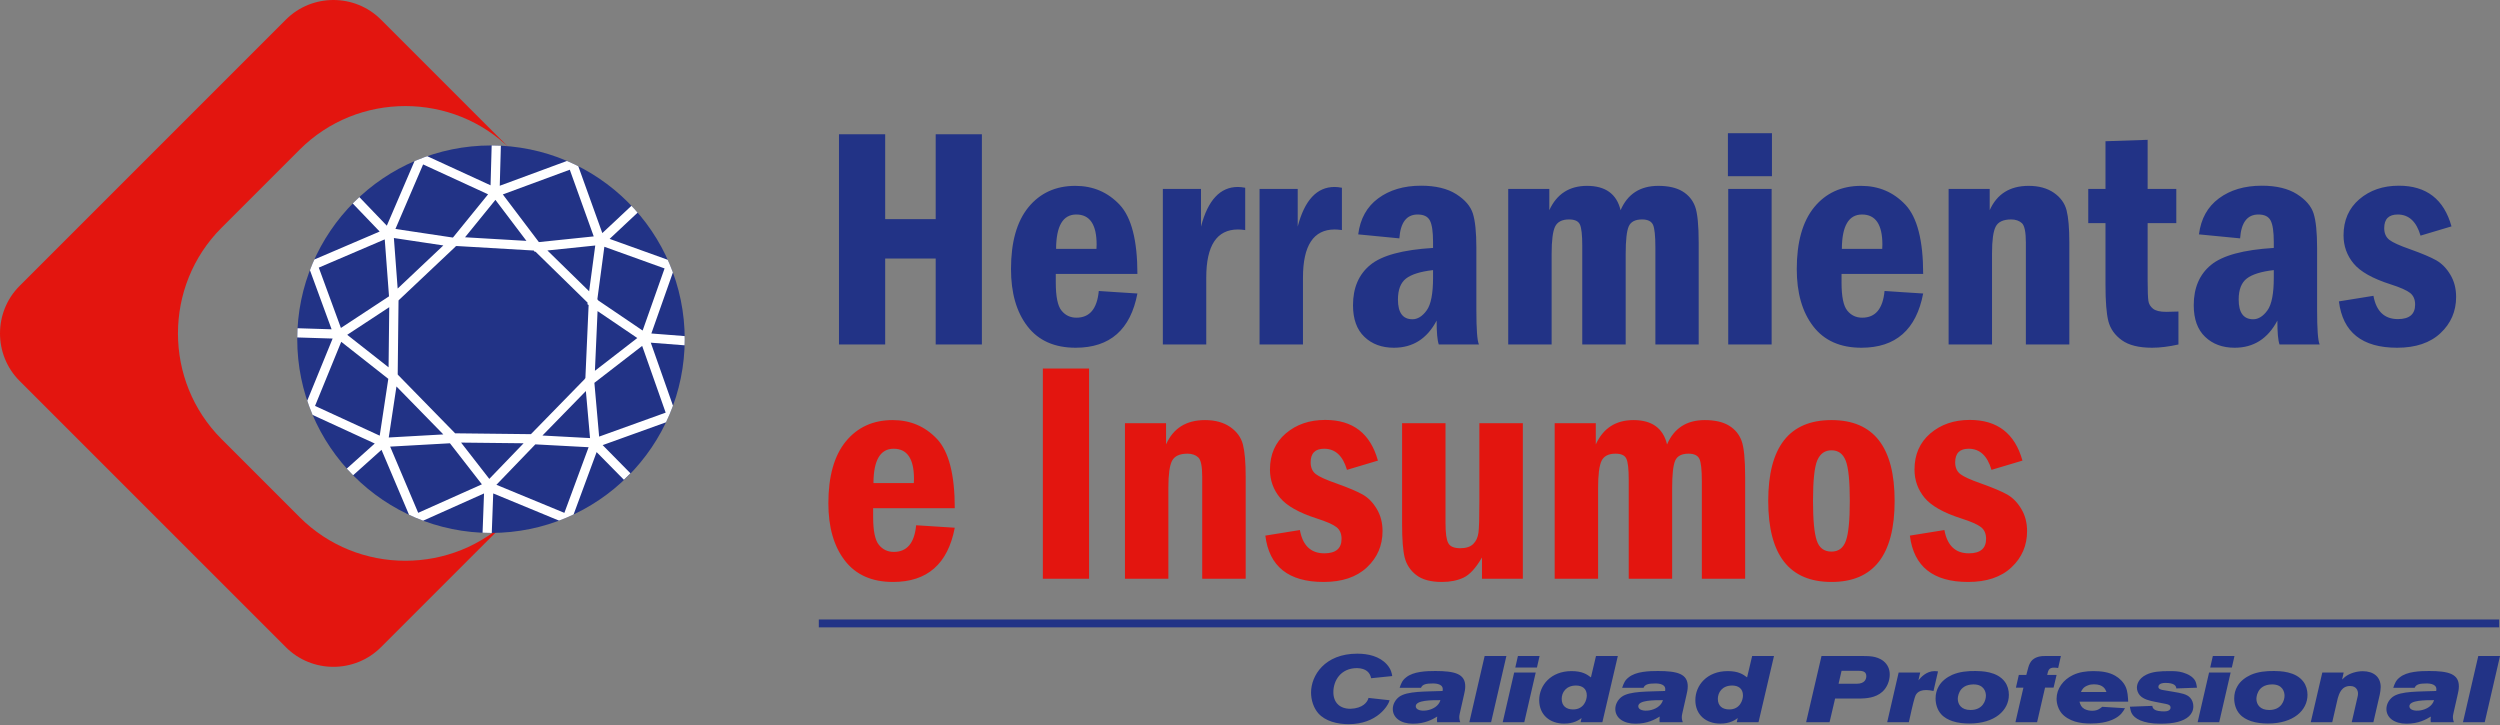
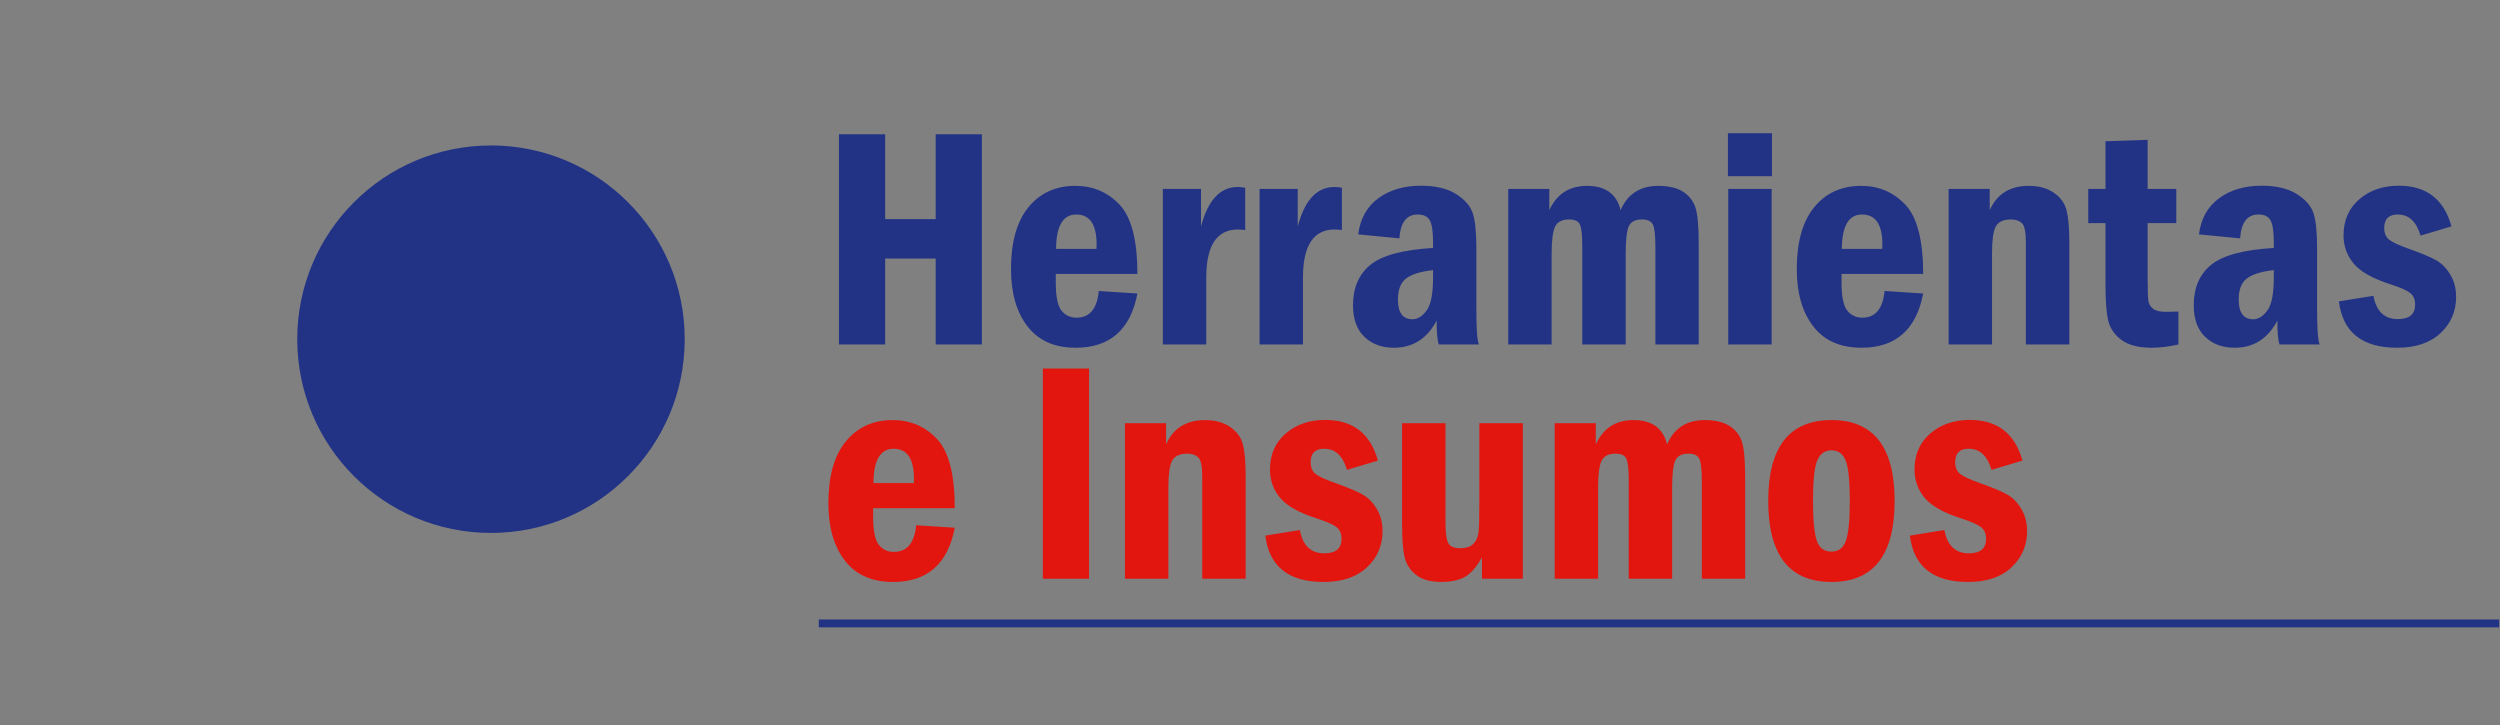
<svg xmlns="http://www.w3.org/2000/svg" width="100%" height="100%" viewBox="0 0 300 87" version="1.1" xml:space="preserve" style="fill-rule:evenodd;clip-rule:evenodd;stroke-linejoin:round;stroke-miterlimit:2;">
  <rect x="0" y="0" width="300" height="87" fill="#808080" stroke="none" />
  <g transform="matrix(1,0,0,1,-22.5,-6.55)">
    <g transform="matrix(0.869,0,0,0.869,22.599,6.55)">
      <g transform="matrix(1,0,0,1,0,72.177)">
        <rect x="112.955" y="13.368" width="232.043" height="1.087" style="fill:rgb(34,51,134);" />
      </g>
    </g>
    <g transform="matrix(0.869,0,0,0.869,22.599,6.55)">
      <g transform="matrix(1,0,0,1,2.593,52.603)">
-         <path d="M0,-13.123L36.773,-49.896C40.382,-53.505 46.287,-53.505 49.896,-49.896L67.854,-31.938C59.829,-39.963 46.697,-39.963 38.672,-31.938L27.886,-21.152C19.861,-13.127 19.861,0.004 27.886,8.029L38.672,18.815C46.697,26.84 59.829,26.84 67.854,18.815L49.896,36.773C46.287,40.382 40.382,40.382 36.773,36.773L0,-0C-3.609,-3.609 -3.609,-9.514 0,-13.123" style="fill:rgb(227,21,15);" />
-       </g>
+         </g>
    </g>
    <g transform="matrix(0.869,0,0,0.869,22.599,6.55)">
      <g transform="matrix(1,0,0,1,338.412,35.151)">
        <path d="M0,-3.89L-4.275,-2.613C-4.841,-4.558 -5.893,-5.53 -7.425,-5.53C-8.666,-5.53 -9.29,-4.906 -9.29,-3.658C-9.29,-2.946 -9.058,-2.409 -8.593,-2.039C-8.121,-1.669 -7.156,-1.234 -5.697,-0.726C-4.057,-0.138 -2.852,0.37 -2.083,0.806C-1.321,1.249 -0.675,1.909 -0.152,2.794C0.378,3.68 0.639,4.703 0.639,5.85C0.639,7.832 -0.08,9.501 -1.51,10.844C-2.939,12.193 -4.943,12.868 -7.505,12.868C-12.338,12.868 -15.017,10.734 -15.546,6.467L-10.778,5.698C-10.386,7.839 -9.261,8.913 -7.403,8.913C-5.814,8.913 -5.022,8.245 -5.022,6.91C-5.022,6.206 -5.255,5.661 -5.719,5.299C-6.191,4.928 -7.098,4.529 -8.441,4.101C-10.909,3.31 -12.6,2.352 -13.521,1.234C-14.443,0.116 -14.907,-1.183 -14.907,-2.656C-14.907,-4.725 -14.182,-6.387 -12.73,-7.635C-11.271,-8.883 -9.457,-9.508 -7.272,-9.508C-3.462,-9.508 -1.038,-7.635 0,-3.89M-24.539,2.148C-26.28,2.344 -27.522,2.737 -28.269,3.31C-29.01,3.883 -29.387,4.849 -29.387,6.213C-29.387,8.028 -28.719,8.935 -27.384,8.935C-26.665,8.935 -26.005,8.521 -25.417,7.708C-24.829,6.895 -24.539,5.393 -24.539,3.208L-24.539,2.148ZM-29.191,-2.235L-34.874,-2.787C-34.598,-4.942 -33.684,-6.597 -32.116,-7.758C-30.548,-8.92 -28.574,-9.508 -26.194,-9.508C-24.183,-9.508 -22.565,-9.116 -21.345,-8.346C-20.126,-7.57 -19.357,-6.677 -19.037,-5.654C-18.718,-4.638 -18.558,-3.055 -18.558,-0.914L-18.558,7.657C-18.558,10.321 -18.442,11.91 -18.203,12.418L-23.748,12.418C-23.951,11.838 -24.045,10.742 -24.045,9.123C-25.366,11.62 -27.326,12.868 -29.939,12.868C-31.608,12.868 -32.972,12.368 -34.018,11.366C-35.07,10.365 -35.593,8.913 -35.593,6.997C-35.593,4.602 -34.801,2.744 -33.212,1.437C-31.622,0.124 -28.734,-0.66 -24.539,-0.914L-24.539,-1.72C-24.539,-3.157 -24.684,-4.144 -24.974,-4.695C-25.265,-5.254 -25.823,-5.53 -26.665,-5.53C-28.197,-5.53 -29.039,-4.427 -29.191,-2.235M-47.779,-15.648L-41.958,-15.844L-41.958,-9.058L-38.002,-9.058L-38.002,-4.34L-41.958,-4.34L-41.958,3.549C-41.958,5.008 -41.922,5.959 -41.856,6.387C-41.798,6.823 -41.58,7.186 -41.217,7.476C-40.862,7.766 -40.252,7.911 -39.403,7.911C-38.946,7.911 -38.38,7.897 -37.705,7.868L-37.705,12.418C-39.033,12.716 -40.252,12.868 -41.355,12.868C-43.17,12.868 -44.563,12.52 -45.529,11.823C-46.494,11.127 -47.104,10.256 -47.38,9.21C-47.648,8.158 -47.779,6.496 -47.779,4.21L-47.779,-4.34L-50.159,-4.34L-50.159,-9.058L-47.779,-9.058L-47.779,-15.648ZM-69.443,-9.058L-63.768,-9.058L-63.768,-6.126C-62.773,-8.361 -60.981,-9.486 -58.39,-9.486C-56.989,-9.486 -55.828,-9.166 -54.913,-8.535C-53.998,-7.904 -53.411,-7.098 -53.157,-6.126C-52.903,-5.146 -52.772,-3.658 -52.772,-1.655L-52.772,12.418L-58.774,12.418L-58.774,-1.655C-58.774,-3.106 -58.956,-3.999 -59.326,-4.34C-59.696,-4.674 -60.19,-4.848 -60.814,-4.848C-61.888,-4.848 -62.599,-4.514 -62.94,-3.861C-63.281,-3.201 -63.448,-1.967 -63.448,-0.167L-63.448,12.418L-69.443,12.418L-69.443,-9.058ZM-78.61,-0.784C-78.596,-1.045 -78.588,-1.241 -78.588,-1.379C-78.588,-4.144 -79.525,-5.53 -81.397,-5.53C-83.24,-5.53 -84.169,-3.948 -84.184,-0.784L-78.61,-0.784ZM-72.956,2.678L-84.228,2.678L-84.228,3.869C-84.228,5.799 -83.966,7.091 -83.436,7.737C-82.914,8.39 -82.224,8.717 -81.375,8.717C-79.546,8.717 -78.523,7.49 -78.291,5.037L-72.956,5.378C-73.907,10.372 -76.745,12.868 -81.484,12.868C-84.402,12.868 -86.623,11.881 -88.139,9.907C-89.656,7.94 -90.411,5.306 -90.411,1.996C-90.411,-1.727 -89.606,-4.572 -88.002,-6.539C-86.391,-8.499 -84.235,-9.486 -81.528,-9.486C-79.089,-9.486 -77.049,-8.615 -75.409,-6.88C-73.776,-5.138 -72.956,-1.952 -72.956,2.678M-99.876,-9.058L-93.881,-9.058L-93.881,12.418L-99.876,12.418L-99.876,-9.058ZM-93.837,-10.821L-99.919,-10.821L-99.919,-16.758L-93.837,-16.758L-93.837,-10.821ZM-130.257,-9.058L-124.581,-9.058L-124.581,-6.126C-123.558,-8.361 -121.823,-9.486 -119.37,-9.486C-116.823,-9.486 -115.277,-8.361 -114.74,-6.126C-113.775,-8.361 -112.04,-9.486 -109.529,-9.486C-108.128,-9.486 -107.01,-9.225 -106.176,-8.717C-105.348,-8.208 -104.775,-7.512 -104.448,-6.626C-104.121,-5.734 -103.954,-4.064 -103.954,-1.618L-103.954,12.418L-109.935,12.418L-109.935,-1.001C-109.935,-2.598 -110.044,-3.643 -110.269,-4.122C-110.501,-4.609 -111.002,-4.848 -111.779,-4.848C-112.715,-4.848 -113.325,-4.529 -113.608,-3.904C-113.891,-3.273 -114.036,-1.996 -114.036,-0.087L-114.036,12.418L-120.031,12.418L-120.031,-1.19C-120.031,-2.722 -120.14,-3.716 -120.365,-4.166C-120.582,-4.623 -121.083,-4.848 -121.86,-4.848C-122.825,-4.848 -123.464,-4.514 -123.783,-3.861C-124.103,-3.201 -124.262,-1.945 -124.262,-0.087L-124.262,12.418L-130.257,12.418L-130.257,-9.058ZM-140.636,2.148C-142.378,2.344 -143.619,2.737 -144.366,3.31C-145.107,3.883 -145.484,4.849 -145.484,6.213C-145.484,8.028 -144.816,8.935 -143.481,8.935C-142.762,8.935 -142.102,8.521 -141.514,7.708C-140.926,6.895 -140.636,5.393 -140.636,3.208L-140.636,2.148ZM-145.288,-2.235L-150.971,-2.787C-150.695,-4.942 -149.781,-6.597 -148.213,-7.758C-146.645,-8.92 -144.671,-9.508 -142.291,-9.508C-140.28,-9.508 -138.662,-9.116 -137.442,-8.346C-136.223,-7.57 -135.454,-6.677 -135.134,-5.654C-134.815,-4.638 -134.655,-3.055 -134.655,-0.914L-134.655,7.657C-134.655,10.321 -134.539,11.91 -134.3,12.418L-139.845,12.418C-140.048,11.838 -140.142,10.742 -140.142,9.123C-141.463,11.62 -143.423,12.868 -146.036,12.868C-147.705,12.868 -149.07,12.368 -150.115,11.366C-151.167,10.365 -151.69,8.913 -151.69,6.997C-151.69,4.602 -150.898,2.744 -149.309,1.437C-147.72,0.124 -144.831,-0.66 -140.636,-0.914L-140.636,-1.72C-140.636,-3.157 -140.781,-4.144 -141.071,-4.695C-141.362,-5.254 -141.92,-5.53 -142.762,-5.53C-144.294,-5.53 -145.136,-4.427 -145.288,-2.235M-164.594,-9.058L-159.325,-9.058L-159.325,-3.868C-158.374,-7.512 -156.676,-9.333 -154.244,-9.333C-153.947,-9.333 -153.606,-9.297 -153.221,-9.225L-153.221,-3.382C-153.657,-3.44 -153.99,-3.462 -154.223,-3.462C-157.14,-3.462 -158.599,-1.255 -158.599,3.172L-158.599,12.418L-164.594,12.418L-164.594,-9.058ZM-177.949,-9.058L-172.68,-9.058L-172.68,-3.868C-171.729,-7.512 -170.031,-9.333 -167.599,-9.333C-167.302,-9.333 -166.96,-9.297 -166.576,-9.225L-166.576,-3.382C-167.011,-3.44 -167.345,-3.462 -167.577,-3.462C-170.495,-3.462 -171.954,-1.255 -171.954,3.172L-171.954,12.418L-177.949,12.418L-177.949,-9.058ZM-187.116,-0.784C-187.101,-1.045 -187.094,-1.241 -187.094,-1.379C-187.094,-4.144 -188.03,-5.53 -189.902,-5.53C-191.746,-5.53 -192.675,-3.948 -192.69,-0.784L-187.116,-0.784ZM-181.462,2.678L-192.733,2.678L-192.733,3.869C-192.733,5.799 -192.472,7.091 -191.942,7.737C-191.419,8.39 -190.73,8.717 -189.881,8.717C-188.052,8.717 -187.029,7.49 -186.796,5.037L-181.462,5.378C-182.412,10.372 -185.25,12.868 -189.99,12.868C-192.907,12.868 -195.128,11.881 -196.645,9.907C-198.162,7.94 -198.917,5.306 -198.917,1.996C-198.917,-1.727 -198.111,-4.572 -196.507,-6.539C-194.896,-8.499 -192.74,-9.486 -190.033,-9.486C-187.594,-9.486 -185.555,-8.615 -183.915,-6.88C-182.282,-5.138 -181.462,-1.952 -181.462,2.678M-222.672,-16.606L-216.292,-16.606L-216.292,-4.892L-209.317,-4.892L-209.317,-16.606L-202.938,-16.606L-202.938,12.418L-209.317,12.418L-209.317,0.552L-216.292,0.552L-216.292,12.418L-222.672,12.418L-222.672,-16.606Z" style="fill:rgb(34,51,134);" />
      </g>
    </g>
    <g transform="matrix(0.869,0,0,0.869,22.599,6.55)">
      <g transform="matrix(1,0,0,1,279.166,67.647)">
-         <path d="M0,-4.042L-4.275,-2.765C-4.841,-4.71 -5.893,-5.682 -7.425,-5.682C-8.666,-5.682 -9.29,-5.058 -9.29,-3.81C-9.29,-3.098 -9.058,-2.561 -8.593,-2.191C-8.121,-1.821 -7.156,-1.386 -5.697,-0.877C-4.057,-0.29 -2.852,0.218 -2.083,0.654C-1.321,1.097 -0.675,1.757 -0.152,2.642C0.378,3.528 0.639,4.551 0.639,5.698C0.639,7.68 -0.08,9.349 -1.51,10.692C-2.939,12.041 -4.942,12.716 -7.505,12.716C-12.338,12.716 -15.017,10.583 -15.546,6.315L-10.778,5.546C-10.386,7.687 -9.261,8.761 -7.403,8.761C-5.814,8.761 -5.022,8.093 -5.022,6.758C-5.022,6.054 -5.255,5.51 -5.719,5.147C-6.191,4.776 -7.098,4.377 -8.441,3.949C-10.909,3.158 -12.6,2.2 -13.521,1.082C-14.443,-0.036 -14.907,-1.335 -14.907,-2.808C-14.907,-4.877 -14.182,-6.539 -12.73,-7.787C-11.271,-9.035 -9.457,-9.66 -7.272,-9.66C-3.462,-9.66 -1.038,-7.787 0,-4.042M-23.842,1.525C-23.842,-1.204 -24.024,-3.055 -24.401,-4.02C-24.778,-4.986 -25.431,-5.465 -26.368,-5.465C-27.275,-5.465 -27.928,-5.007 -28.327,-4.093C-28.719,-3.178 -28.923,-1.306 -28.923,1.525C-28.923,4.152 -28.748,5.974 -28.407,6.99C-28.073,8.013 -27.391,8.522 -26.368,8.522C-25.388,8.522 -24.727,8.021 -24.372,7.004C-24.016,5.989 -23.842,4.167 -23.842,1.525M-17.651,1.525C-17.651,8.986 -20.554,12.716 -26.368,12.716C-32.196,12.716 -35.106,8.986 -35.106,1.525C-35.106,-5.915 -32.196,-9.638 -26.368,-9.638C-20.554,-9.638 -17.651,-5.915 -17.651,1.525M-64.595,-9.21L-58.919,-9.21L-58.919,-6.278C-57.896,-8.513 -56.161,-9.638 -53.708,-9.638C-51.161,-9.638 -49.615,-8.513 -49.078,-6.278C-48.113,-8.513 -46.378,-9.638 -43.867,-9.638C-42.466,-9.638 -41.348,-9.377 -40.514,-8.868C-39.686,-8.36 -39.113,-7.664 -38.786,-6.778C-38.459,-5.885 -38.292,-4.216 -38.292,-1.77L-38.292,12.267L-44.273,12.267L-44.273,-1.153C-44.273,-2.75 -44.382,-3.795 -44.607,-4.274C-44.839,-4.761 -45.34,-5 -46.116,-5C-47.053,-5 -47.663,-4.681 -47.946,-4.056C-48.229,-3.425 -48.374,-2.148 -48.374,-0.239L-48.374,12.267L-54.369,12.267L-54.369,-1.342C-54.369,-2.874 -54.478,-3.868 -54.703,-4.318C-54.92,-4.775 -55.421,-5 -56.198,-5C-57.163,-5 -57.802,-4.666 -58.121,-4.013C-58.44,-3.352 -58.6,-2.097 -58.6,-0.239L-58.6,12.267L-64.595,12.267L-64.595,-9.21ZM-85.665,-9.21L-79.67,-9.21L-79.67,4.566C-79.67,5.959 -79.546,6.888 -79.285,7.353C-79.031,7.825 -78.479,8.057 -77.63,8.057C-76.846,8.057 -76.258,7.868 -75.852,7.484C-75.453,7.099 -75.206,6.569 -75.119,5.901C-75.032,5.226 -74.996,3.84 -74.996,1.743L-74.996,-9.21L-68.993,-9.21L-68.993,12.267L-74.633,12.267L-74.633,9.334C-75.482,10.793 -76.331,11.722 -77.173,12.114C-78.015,12.513 -79.009,12.716 -80.163,12.716C-81.702,12.716 -82.892,12.397 -83.712,11.758C-84.532,11.12 -85.062,10.307 -85.309,9.334C-85.549,8.355 -85.665,6.83 -85.665,4.762L-85.665,-9.21ZM-89.003,-4.042L-93.278,-2.765C-93.844,-4.71 -94.897,-5.682 -96.428,-5.682C-97.669,-5.682 -98.293,-5.058 -98.293,-3.81C-98.293,-3.098 -98.061,-2.561 -97.597,-2.191C-97.125,-1.821 -96.16,-1.386 -94.701,-0.877C-93.061,-0.29 -91.856,0.218 -91.087,0.654C-90.324,1.097 -89.678,1.757 -89.156,2.642C-88.626,3.528 -88.365,4.551 -88.365,5.698C-88.365,7.68 -89.083,9.349 -90.513,10.692C-91.943,12.041 -93.946,12.716 -96.508,12.716C-101.342,12.716 -104.02,10.583 -104.55,6.315L-99.781,5.546C-99.389,7.687 -98.264,8.761 -96.406,8.761C-94.817,8.761 -94.026,8.093 -94.026,6.758C-94.026,6.054 -94.258,5.51 -94.723,5.147C-95.194,4.776 -96.102,4.377 -97.444,3.949C-99.912,3.158 -101.603,2.2 -102.525,1.082C-103.447,-0.036 -103.911,-1.335 -103.911,-2.808C-103.911,-4.877 -103.185,-6.539 -101.734,-7.787C-100.275,-9.035 -98.46,-9.66 -96.276,-9.66C-92.465,-9.66 -90.041,-7.787 -89.003,-4.042M-123.936,-9.21L-118.26,-9.21L-118.26,-6.278C-117.265,-8.513 -115.473,-9.638 -112.882,-9.638C-111.481,-9.638 -110.32,-9.318 -109.405,-8.687C-108.491,-8.056 -107.903,-7.25 -107.649,-6.278C-107.395,-5.298 -107.264,-3.81 -107.264,-1.807L-107.264,12.267L-113.266,12.267L-113.266,-1.807C-113.266,-3.258 -113.448,-4.151 -113.818,-4.492C-114.188,-4.826 -114.682,-5 -115.306,-5C-116.38,-5 -117.091,-4.666 -117.433,-4.013C-117.773,-3.352 -117.94,-2.119 -117.94,-0.319L-117.94,12.267L-123.936,12.267L-123.936,-9.21ZM-135.272,-16.758L-128.892,-16.758L-128.892,12.266L-135.272,12.266L-135.272,-16.758ZM-153.09,-0.936C-153.076,-1.197 -153.069,-1.393 -153.069,-1.531C-153.069,-4.296 -154.005,-5.682 -155.877,-5.682C-157.721,-5.682 -158.65,-4.1 -158.664,-0.936L-153.09,-0.936ZM-147.436,2.526L-158.708,2.526L-158.708,3.717C-158.708,5.647 -158.447,6.939 -157.917,7.585C-157.394,8.238 -156.705,8.565 -155.855,8.565C-154.027,8.565 -153.003,7.338 -152.771,4.885L-147.436,5.226C-148.387,10.22 -151.225,12.716 -155.964,12.716C-158.882,12.716 -161.103,11.729 -162.62,9.755C-164.137,7.788 -164.891,5.154 -164.891,1.844C-164.891,-1.879 -164.086,-4.724 -162.482,-6.691C-160.871,-8.651 -158.715,-9.638 -156.008,-9.638C-153.569,-9.638 -151.53,-8.767 -149.89,-7.032C-148.256,-5.29 -147.436,-2.104 -147.436,2.526" style="fill:rgb(227,21,15);" />
+         <path d="M0,-4.042L-4.275,-2.765C-4.841,-4.71 -5.893,-5.682 -7.425,-5.682C-8.666,-5.682 -9.29,-5.058 -9.29,-3.81C-9.29,-3.098 -9.058,-2.561 -8.593,-2.191C-8.121,-1.821 -7.156,-1.386 -5.697,-0.877C-4.057,-0.29 -2.852,0.218 -2.083,0.654C-1.321,1.097 -0.675,1.757 -0.152,2.642C0.378,3.528 0.639,4.551 0.639,5.698C0.639,7.68 -0.08,9.349 -1.51,10.692C-2.939,12.041 -4.942,12.716 -7.505,12.716C-12.338,12.716 -15.017,10.583 -15.546,6.315L-10.778,5.546C-10.386,7.687 -9.261,8.761 -7.403,8.761C-5.814,8.761 -5.022,8.093 -5.022,6.758C-5.022,6.054 -5.255,5.51 -5.719,5.147C-6.191,4.776 -7.098,4.377 -8.441,3.949C-10.909,3.158 -12.6,2.2 -13.521,1.082C-14.443,-0.036 -14.907,-1.335 -14.907,-2.808C-14.907,-4.877 -14.182,-6.539 -12.73,-7.787C-11.271,-9.035 -9.457,-9.66 -7.272,-9.66C-3.462,-9.66 -1.038,-7.787 0,-4.042M-23.842,1.525C-23.842,-1.204 -24.024,-3.055 -24.401,-4.02C-24.778,-4.986 -25.431,-5.465 -26.368,-5.465C-27.275,-5.465 -27.928,-5.007 -28.327,-4.093C-28.719,-3.178 -28.923,-1.306 -28.923,1.525C-28.923,4.152 -28.748,5.974 -28.407,6.99C-28.073,8.013 -27.391,8.522 -26.368,8.522C-25.388,8.522 -24.727,8.021 -24.372,7.004C-24.016,5.989 -23.842,4.167 -23.842,1.525M-17.651,1.525C-17.651,8.986 -20.554,12.716 -26.368,12.716C-32.196,12.716 -35.106,8.986 -35.106,1.525C-35.106,-5.915 -32.196,-9.638 -26.368,-9.638C-20.554,-9.638 -17.651,-5.915 -17.651,1.525M-64.595,-9.21L-58.919,-9.21L-58.919,-6.278C-57.896,-8.513 -56.161,-9.638 -53.708,-9.638C-51.161,-9.638 -49.615,-8.513 -49.078,-6.278C-48.113,-8.513 -46.378,-9.638 -43.867,-9.638C-42.466,-9.638 -41.348,-9.377 -40.514,-8.868C-39.686,-8.36 -39.113,-7.664 -38.786,-6.778C-38.459,-5.885 -38.292,-4.216 -38.292,-1.77L-38.292,12.267L-44.273,12.267L-44.273,-1.153C-44.273,-2.75 -44.382,-3.795 -44.607,-4.274C-44.839,-4.761 -45.34,-5 -46.116,-5C-47.053,-5 -47.663,-4.681 -47.946,-4.056C-48.229,-3.425 -48.374,-2.148 -48.374,-0.239L-48.374,12.267L-54.369,12.267L-54.369,-1.342C-54.369,-2.874 -54.478,-3.868 -54.703,-4.318C-54.92,-4.775 -55.421,-5 -56.198,-5C-57.163,-5 -57.802,-4.666 -58.121,-4.013C-58.44,-3.352 -58.6,-2.097 -58.6,-0.239L-58.6,12.267L-64.595,12.267L-64.595,-9.21ZM-85.665,-9.21L-79.67,-9.21L-79.67,4.566C-79.67,5.959 -79.546,6.888 -79.285,7.353C-79.031,7.825 -78.479,8.057 -77.63,8.057C-76.846,8.057 -76.258,7.868 -75.852,7.484C-75.453,7.099 -75.206,6.569 -75.119,5.901C-75.032,5.226 -74.996,3.84 -74.996,1.743L-74.996,-9.21L-68.993,-9.21L-68.993,12.267L-74.633,12.267L-74.633,9.334C-75.482,10.793 -76.331,11.722 -77.173,12.114C-78.015,12.513 -79.009,12.716 -80.163,12.716C-81.702,12.716 -82.892,12.397 -83.712,11.758C-84.532,11.12 -85.062,10.307 -85.309,9.334C-85.549,8.355 -85.665,6.83 -85.665,4.762L-85.665,-9.21ZM-89.003,-4.042L-93.278,-2.765C-93.844,-4.71 -94.897,-5.682 -96.428,-5.682C-97.669,-5.682 -98.293,-5.058 -98.293,-3.81C-98.293,-3.098 -98.061,-2.561 -97.597,-2.191C-97.125,-1.821 -96.16,-1.386 -94.701,-0.877C-93.061,-0.29 -91.856,0.218 -91.087,0.654C-90.324,1.097 -89.678,1.757 -89.156,2.642C-88.626,3.528 -88.365,4.551 -88.365,5.698C-88.365,7.68 -89.083,9.349 -90.513,10.692C-91.943,12.041 -93.946,12.716 -96.508,12.716C-101.342,12.716 -104.02,10.583 -104.55,6.315L-99.781,5.546C-99.389,7.687 -98.264,8.761 -96.406,8.761C-94.817,8.761 -94.026,8.093 -94.026,6.758C-94.026,6.054 -94.258,5.51 -94.723,5.147C-95.194,4.776 -96.102,4.377 -97.444,3.949C-99.912,3.158 -101.603,2.2 -102.525,1.082C-103.447,-0.036 -103.911,-1.335 -103.911,-2.808C-103.911,-4.877 -103.185,-6.539 -101.734,-7.787C-100.275,-9.035 -98.46,-9.66 -96.276,-9.66C-92.465,-9.66 -90.041,-7.787 -89.003,-4.042M-123.936,-9.21L-118.26,-9.21L-118.26,-6.278C-117.265,-8.513 -115.473,-9.638 -112.882,-9.638C-111.481,-9.638 -110.32,-9.318 -109.405,-8.687C-108.491,-8.056 -107.903,-7.25 -107.649,-6.278C-107.395,-5.298 -107.264,-3.81 -107.264,-1.807L-107.264,12.267L-113.266,12.267L-113.266,-1.807C-113.266,-3.258 -113.448,-4.151 -113.818,-4.492C-114.188,-4.826 -114.682,-5 -115.306,-5C-116.38,-5 -117.091,-4.666 -117.433,-4.013C-117.773,-3.352 -117.94,-2.119 -117.94,-0.319L-117.94,12.267L-123.936,12.267L-123.936,-9.21ZM-135.272,-16.758L-128.892,-16.758L-128.892,12.266L-135.272,12.266ZM-153.09,-0.936C-153.076,-1.197 -153.069,-1.393 -153.069,-1.531C-153.069,-4.296 -154.005,-5.682 -155.877,-5.682C-157.721,-5.682 -158.65,-4.1 -158.664,-0.936L-153.09,-0.936ZM-147.436,2.526L-158.708,2.526L-158.708,3.717C-158.708,5.647 -158.447,6.939 -157.917,7.585C-157.394,8.238 -156.705,8.565 -155.855,8.565C-154.027,8.565 -153.003,7.338 -152.771,4.885L-147.436,5.226C-148.387,10.22 -151.225,12.716 -155.964,12.716C-158.882,12.716 -161.103,11.729 -162.62,9.755C-164.137,7.788 -164.891,5.154 -164.891,1.844C-164.891,-1.879 -164.086,-4.724 -162.482,-6.691C-160.871,-8.651 -158.715,-9.638 -156.008,-9.638C-153.569,-9.638 -151.53,-8.767 -149.89,-7.032C-148.256,-5.29 -147.436,-2.104 -147.436,2.526" style="fill:rgb(227,21,15);" />
      </g>
    </g>
    <g transform="matrix(0.869,0,0,0.869,22.599,6.55)">
      <g transform="matrix(-1,0,0,1,67.685,73.592)">
        <path d="M0,-53.506C-14.773,-53.506 -26.753,-41.526 -26.753,-26.753C-26.753,-11.98 -14.773,0 0,0C14.773,0 26.753,-11.98 26.753,-26.753C26.753,-41.526 14.773,-53.506 0,-53.506" style="fill:rgb(34,51,134);" />
      </g>
    </g>
    <g transform="matrix(0.869,0,0,0.869,22.599,6.55)">
      <g transform="matrix(1,0,0,1,82.621,33.501)">
        <g>
          <clipPath id="_clip1">
-             <path d="M-41.689,13.338C-41.689,28.111 -29.708,40.091 -14.936,40.091C-0.163,40.091 11.817,28.111 11.817,13.338C11.817,-1.435 -0.163,-13.415 -14.936,-13.415C-29.708,-13.415 -41.689,-1.435 -41.689,13.338Z" />
-           </clipPath>
+             </clipPath>
          <g clip-path="url(#_clip1)">
            <path d="M0,26.79L9.187,23.48L5.941,14.264L-0.656,19.364L0,26.79ZM-4.801,37.32L-1.454,28.255L-8.81,27.861L-14.187,33.444L-4.801,37.32ZM-28.86,28.173L-24.986,37.314L-16.192,33.38L-20.601,27.711L-28.86,28.173ZM-35.614,13.698L-39.232,22.552L-30.3,26.66L-29.114,18.813L-35.614,13.698ZM-29.606,-0.445L-38.714,3.454L-35.658,11.786L-29.016,7.419L-29.606,-0.445ZM-24.307,-10.795L-28.13,-1.884L-20.273,-0.707L-20.193,-0.696L-20.126,-0.773L-15.336,-6.669L-24.307,-10.795ZM-0.747,-0.856L-4.054,-10.065L-13.3,-6.652L-8.321,-0.07L-0.747,-0.856ZM-0.217,9.458L-0.583,17.702L5.268,13.176L-0.217,9.458ZM-27.988,19.866L-29.052,26.911L-21.516,26.488L-27.988,19.866ZM-29.077,17.224L-28.984,8.919L-34.787,12.732L-29.077,17.224ZM-27.822,6.346L-21.514,0.393L-28.344,-0.633L-27.822,6.346ZM-7.145,1.085L-1.382,6.722L-0.537,0.401L-7.145,1.085ZM-19.768,0.476L-19.864,0.584L-27.7,7.978L-27.693,8.075L-27.703,8.081L-27.816,18.216L-27.746,18.27L-27.749,18.291L-19.886,26.335L-9.42,26.452L-1.978,18.829L-1.983,18.785L-1.9,18.721L-1.452,8.621L-1.621,8.506L-1.592,8.295L-8.788,1.255L-8.902,1.266L-9.032,1.094L-19.572,0.477L-19.768,0.476ZM-14.323,-5.901L-18.517,-0.736L-10.04,-0.238L-14.323,-5.901ZM-19.065,27.616L-15.167,32.628L-10.43,27.71L-19.065,27.616ZM-1.257,26.994L-1.831,20.498L-7.829,26.641L-1.257,26.994ZM6.007,12.144L9.036,3.567L0.721,0.574L-0.248,7.832L-0.148,7.929L-0.15,7.969L6.007,12.144ZM7.133,13.819L10.804,24.249L0.487,27.965L4.326,31.862L3.42,32.752L-0.348,28.929L-4.066,39L-14.626,34.636L-14.837,40.377L-16.107,40.332L-15.896,34.639L-25.65,39.005L-30.053,28.616L-34.089,32.233L-34.936,31.286L-30.984,27.744L-40.867,23.2L-36.803,13.249L-41.905,13.09L-41.866,11.819L-36.944,11.971L-40.321,2.759L-30.308,-1.528L-34.181,-5.565L-33.266,-6.446L-29.32,-2.335L-24.959,-12.494L-14.994,-7.912L-14.836,-13.587L-13.565,-13.553L-13.723,-7.851L-3.293,-11.701L0.44,-1.313L4.586,-5.198L5.454,-4.271L1.447,-0.514L10.653,2.798L7.21,12.55L11.961,12.92L11.864,14.187L7.133,13.819Z" style="fill:white;" />
          </g>
        </g>
      </g>
    </g>
    <g transform="matrix(0.869,0,0,0.869,22.599,6.55)">
      <g transform="matrix(1,0,0,1,339.998,90.539)">
-         <path d="M0,9.187L3.005,9.187L5.115,0.049L2.112,0.049L0,9.187ZM-3.997,6.145C-4.437,7.776 -7.401,7.996 -7.401,6.987C-7.401,6.133 -5.188,6.145 -3.997,6.145M-6.676,4.437C-6.456,3.893 -5.822,3.854 -5.097,3.842C-4.463,3.829 -3.492,3.958 -3.7,4.877C-6.029,4.98 -8.618,4.864 -9.718,5.705C-10.223,6.094 -10.572,6.715 -10.572,7.362C-10.572,8.579 -9.472,9.396 -7.802,9.396C-6.094,9.396 -5.084,8.799 -4.437,8.41C-4.476,8.682 -4.489,8.915 -4.45,9.187L-1.253,9.187C-1.409,8.812 -1.434,8.436 -1.331,8.022L-0.749,5.447C-0.658,5.058 -0.567,4.657 -0.567,4.243C-0.567,2.534 -1.952,2.12 -4.683,2.12C-5.887,2.12 -7.751,2.172 -8.747,3.013C-9.252,3.402 -9.407,3.803 -9.627,4.437L-6.676,4.437ZM-16.474,2.327L-19.425,2.327L-21.019,9.187L-18.053,9.187L-17.289,5.874C-17.108,5.278 -16.785,4.191 -15.594,4.191C-14.688,4.191 -14.494,4.864 -14.494,5.24C-14.494,5.395 -14.52,5.55 -14.558,5.693L-15.361,9.187L-12.371,9.187L-11.491,5.382C-11.426,5.11 -11.362,4.618 -11.362,4.333C-11.362,2.923 -12.358,2.146 -13.847,2.146C-14.649,2.146 -15.646,2.418 -16.293,2.936C-16.435,3.052 -16.565,3.169 -16.694,3.298L-16.474,2.327ZM-26.376,3.971C-24.9,3.958 -24.641,5.006 -24.641,5.524C-24.641,6.171 -25.043,7.504 -26.764,7.504C-28.02,7.504 -28.524,6.741 -28.524,5.964C-28.524,5.9 -28.524,3.997 -26.376,3.971M-26.065,2.12C-27.178,2.107 -28.291,2.211 -29.301,2.651C-30.039,2.987 -30.738,3.505 -31.139,4.204C-31.449,4.709 -31.592,5.304 -31.592,5.913C-31.592,6.689 -31.346,7.504 -30.828,8.074C-30.427,8.54 -29.857,8.838 -29.262,9.045C-28.511,9.293 -27.709,9.371 -26.932,9.371C-23.386,9.371 -21.47,7.543 -21.47,5.408C-21.47,4.76 -21.652,4.113 -22.027,3.609C-23.101,2.146 -25.289,2.133 -26.065,2.12M-36.642,9.187L-33.663,9.187L-32.084,2.327L-35.061,2.327L-36.642,9.187ZM-34.905,1.641L-31.915,1.641L-31.553,0.049L-34.543,0.049L-34.905,1.641ZM-40.976,6.676C-40.756,6.728 -40.38,6.806 -40.38,7.168C-40.38,7.271 -40.406,7.698 -41.273,7.698C-41.467,7.698 -41.765,7.686 -42.063,7.634C-42.788,7.504 -42.865,7.142 -42.904,6.935L-46,7.051C-45.948,7.362 -45.883,7.686 -45.754,7.944C-45.402,8.657 -44.25,9.396 -41.817,9.396C-40.846,9.396 -40.095,9.332 -39.384,9.148C-38.115,8.812 -37.235,8.126 -37.235,6.987C-37.235,6.56 -37.39,6.12 -37.662,5.822C-38.128,5.304 -38.905,5.175 -40.057,4.98L-41.506,4.735C-41.713,4.696 -42.063,4.592 -42.063,4.307C-42.063,4.152 -41.959,3.764 -41.079,3.764C-39.901,3.764 -39.591,4.152 -39.591,4.527L-36.73,4.424C-36.782,4.1 -36.834,3.777 -36.963,3.505C-37.261,2.91 -37.986,2.534 -38.685,2.327C-39.293,2.146 -39.875,2.133 -40.484,2.133C-41.817,2.133 -42.852,2.198 -43.719,2.625C-44.897,3.194 -45.027,4.087 -45.027,4.424C-45.027,4.799 -44.871,5.188 -44.625,5.472C-44.121,6.042 -43.254,6.223 -42.555,6.366L-40.976,6.676ZM-52.754,5.02L-49.233,5.02C-49.363,4.683 -49.621,3.958 -50.955,3.958C-51.24,3.958 -51.524,3.997 -51.783,4.1C-52.43,4.333 -52.611,4.709 -52.754,5.02M-46.23,6.353L-52.961,6.353C-52.818,6.818 -52.715,7.103 -52.275,7.362C-51.887,7.569 -51.472,7.608 -51.214,7.608C-50.489,7.608 -50.178,7.349 -49.816,7.064L-46.67,7.258C-46.942,7.724 -47.214,8.216 -48.068,8.682C-49.13,9.254 -50.424,9.371 -51.447,9.371C-52.158,9.371 -52.883,9.306 -53.582,9.097C-54.281,8.877 -54.967,8.501 -55.433,7.944C-55.873,7.388 -56.119,6.663 -56.119,5.951C-56.119,4.566 -55.213,3.324 -53.854,2.677C-52.987,2.263 -52.016,2.133 -51.032,2.133C-49.958,2.133 -48.91,2.263 -48.03,2.767C-47.395,3.13 -46.852,3.686 -46.567,4.333C-46.295,4.955 -46.269,5.654 -46.23,6.353M-57.439,0.049C-58.229,0.023 -58.902,0.114 -59.445,0.58C-59.691,0.8 -59.911,1.188 -60.028,1.641L-60.3,2.664L-61.335,2.664L-61.736,4.424L-60.701,4.424L-61.801,9.187L-58.811,9.187L-57.711,4.411L-56.533,4.411L-56.119,2.664L-57.413,2.664C-57.284,2.068 -57.206,1.654 -56.481,1.654C-56.287,1.654 -56.08,1.68 -55.899,1.706L-55.524,0.049L-57.439,0.049ZM-67.613,3.971C-66.137,3.958 -65.878,5.006 -65.878,5.524C-65.878,6.171 -66.28,7.504 -68.001,7.504C-69.257,7.504 -69.761,6.741 -69.761,5.964C-69.761,5.9 -69.761,3.997 -67.613,3.971M-67.302,2.12C-68.415,2.107 -69.528,2.211 -70.538,2.651C-71.276,2.987 -71.974,3.505 -72.376,4.204C-72.686,4.709 -72.829,5.304 -72.829,5.913C-72.829,6.689 -72.583,7.504 -72.065,8.074C-71.664,8.54 -71.094,8.838 -70.499,9.045C-69.748,9.293 -68.946,9.371 -68.169,9.371C-64.623,9.371 -62.707,7.543 -62.707,5.408C-62.707,4.76 -62.888,4.113 -63.264,3.609C-64.338,2.146 -66.526,2.133 -67.302,2.12M-74.951,2.327L-75.197,3.402C-74.861,3 -74.11,2.133 -72.958,2.133C-72.803,2.133 -72.648,2.159 -72.492,2.172L-73.114,4.877C-73.437,4.812 -73.761,4.748 -74.11,4.748C-75.392,4.748 -75.612,5.457 -75.728,5.869C-75.922,6.49 -76.336,8.322 -76.518,9.187L-79.51,9.187L-77.928,2.327L-74.951,2.327ZM-85.811,2.094L-83.416,2.094C-82.717,2.094 -82.394,2.312 -82.394,2.838C-82.394,3.173 -82.549,3.88 -83.714,3.88L-86.225,3.88L-85.811,2.094ZM-90.705,9.187L-87.468,9.187L-86.704,5.925L-83.248,5.925C-82.484,5.9 -81.125,5.861 -80.154,4.968C-79.52,4.385 -79.158,3.468 -79.158,2.608C-79.158,2.248 -79.223,1.9 -79.365,1.589C-80.012,0.205 -81.63,0.101 -81.98,0.075C-82.42,0.036 -83.144,0.049 -88.581,0.049L-90.705,9.187ZM-100.915,4.126C-100.087,4.126 -99.427,4.527 -99.427,5.498C-99.427,6.107 -99.815,7.427 -101.316,7.427C-102.261,7.427 -102.895,6.948 -102.895,5.964C-102.895,5.097 -102.313,4.126 -100.915,4.126M-98.857,3C-99.388,2.599 -100.035,2.133 -101.536,2.133C-104.384,2.133 -106.002,4.087 -106.002,6.145C-106.002,8.178 -104.526,9.383 -102.572,9.383C-101.187,9.383 -100.501,8.877 -100.151,8.618L-100.281,9.187L-97.278,9.187L-95.142,0.049L-98.158,0.049L-98.857,3ZM-110.48,6.145C-110.92,7.776 -113.884,7.996 -113.884,6.987C-113.884,6.133 -111.671,6.145 -110.48,6.145M-113.159,4.437C-112.939,3.893 -112.305,3.854 -111.58,3.842C-110.946,3.829 -109.975,3.958 -110.182,4.877C-112.512,4.98 -115.101,4.864 -116.201,5.705C-116.706,6.094 -117.055,6.715 -117.055,7.362C-117.055,8.579 -115.955,9.396 -114.285,9.396C-112.577,9.396 -111.567,8.799 -110.92,8.41C-110.959,8.682 -110.972,8.915 -110.933,9.187L-107.736,9.187C-107.892,8.812 -107.917,8.436 -107.814,8.022L-107.231,5.447C-107.141,5.058 -107.05,4.657 -107.05,4.243C-107.05,2.534 -108.435,2.12 -111.166,2.12C-112.37,2.12 -114.234,2.172 -115.23,3.013C-115.735,3.402 -115.89,3.803 -116.11,4.437L-113.159,4.437ZM-122.478,4.126C-123.876,4.126 -124.458,5.097 -124.458,5.964C-124.458,6.948 -123.824,7.427 -122.88,7.427C-121.378,7.427 -120.99,6.107 -120.99,5.498C-120.99,4.527 -121.65,4.126 -122.478,4.126M-120.42,3L-119.721,0.049L-116.706,0.049L-118.841,9.187L-121.844,9.187L-121.714,8.618C-122.064,8.877 -122.75,9.383 -124.135,9.383C-126.089,9.383 -127.565,8.178 -127.565,6.145C-127.565,4.087 -125.947,2.133 -123.1,2.133C-121.598,2.133 -120.951,2.599 -120.42,3M-132.602,9.187L-131.021,2.327L-128.044,2.327L-129.623,9.187L-132.602,9.187ZM-130.865,1.641L-127.876,1.641L-127.513,0.049L-130.503,0.049L-130.865,1.641ZM-137.21,9.187L-134.205,9.187L-132.095,0.049L-135.098,0.049L-137.21,9.187ZM-141.207,6.145C-141.647,7.776 -144.611,7.996 -144.611,6.987C-144.611,6.133 -142.398,6.145 -141.207,6.145M-143.886,4.437C-143.666,3.893 -143.032,3.854 -142.307,3.842C-141.673,3.829 -140.702,3.958 -140.909,4.877C-143.239,4.98 -145.828,4.864 -146.928,5.705C-147.432,6.094 -147.782,6.715 -147.782,7.362C-147.782,8.579 -146.682,9.396 -145.012,9.396C-143.304,9.396 -142.294,8.799 -141.647,8.41C-141.686,8.682 -141.699,8.915 -141.66,9.187L-138.463,9.187C-138.618,8.812 -138.644,8.436 -138.541,8.022L-137.958,5.447C-137.868,5.058 -137.777,4.657 -137.777,4.243C-137.777,2.534 -139.162,2.12 -141.893,2.12C-143.097,2.12 -144.96,2.172 -145.957,3.013C-146.462,3.402 -146.617,3.803 -146.837,4.437L-143.886,4.437ZM-151.134,5.835C-151.264,6.404 -151.924,7.284 -153.632,7.336C-155.108,7.336 -155.988,6.482 -155.988,5.032C-155.988,3.479 -155.004,1.719 -152.701,1.719C-151.445,1.758 -150.927,2.353 -150.772,3.117L-147.86,2.819C-147.911,2.496 -147.989,1.9 -148.597,1.214C-149.607,0.088 -151.173,-0.274 -152.688,-0.274C-157.205,-0.274 -159.069,2.767 -159.069,5.097C-159.069,6.12 -158.732,7.194 -158.072,7.958C-157.101,9.058 -155.432,9.461 -153.878,9.461C-149.905,9.461 -148.377,6.831 -148.222,6.158L-151.134,5.835Z" style="fill:rgb(34,51,134);" />
-       </g>
+         </g>
    </g>
  </g>
</svg>